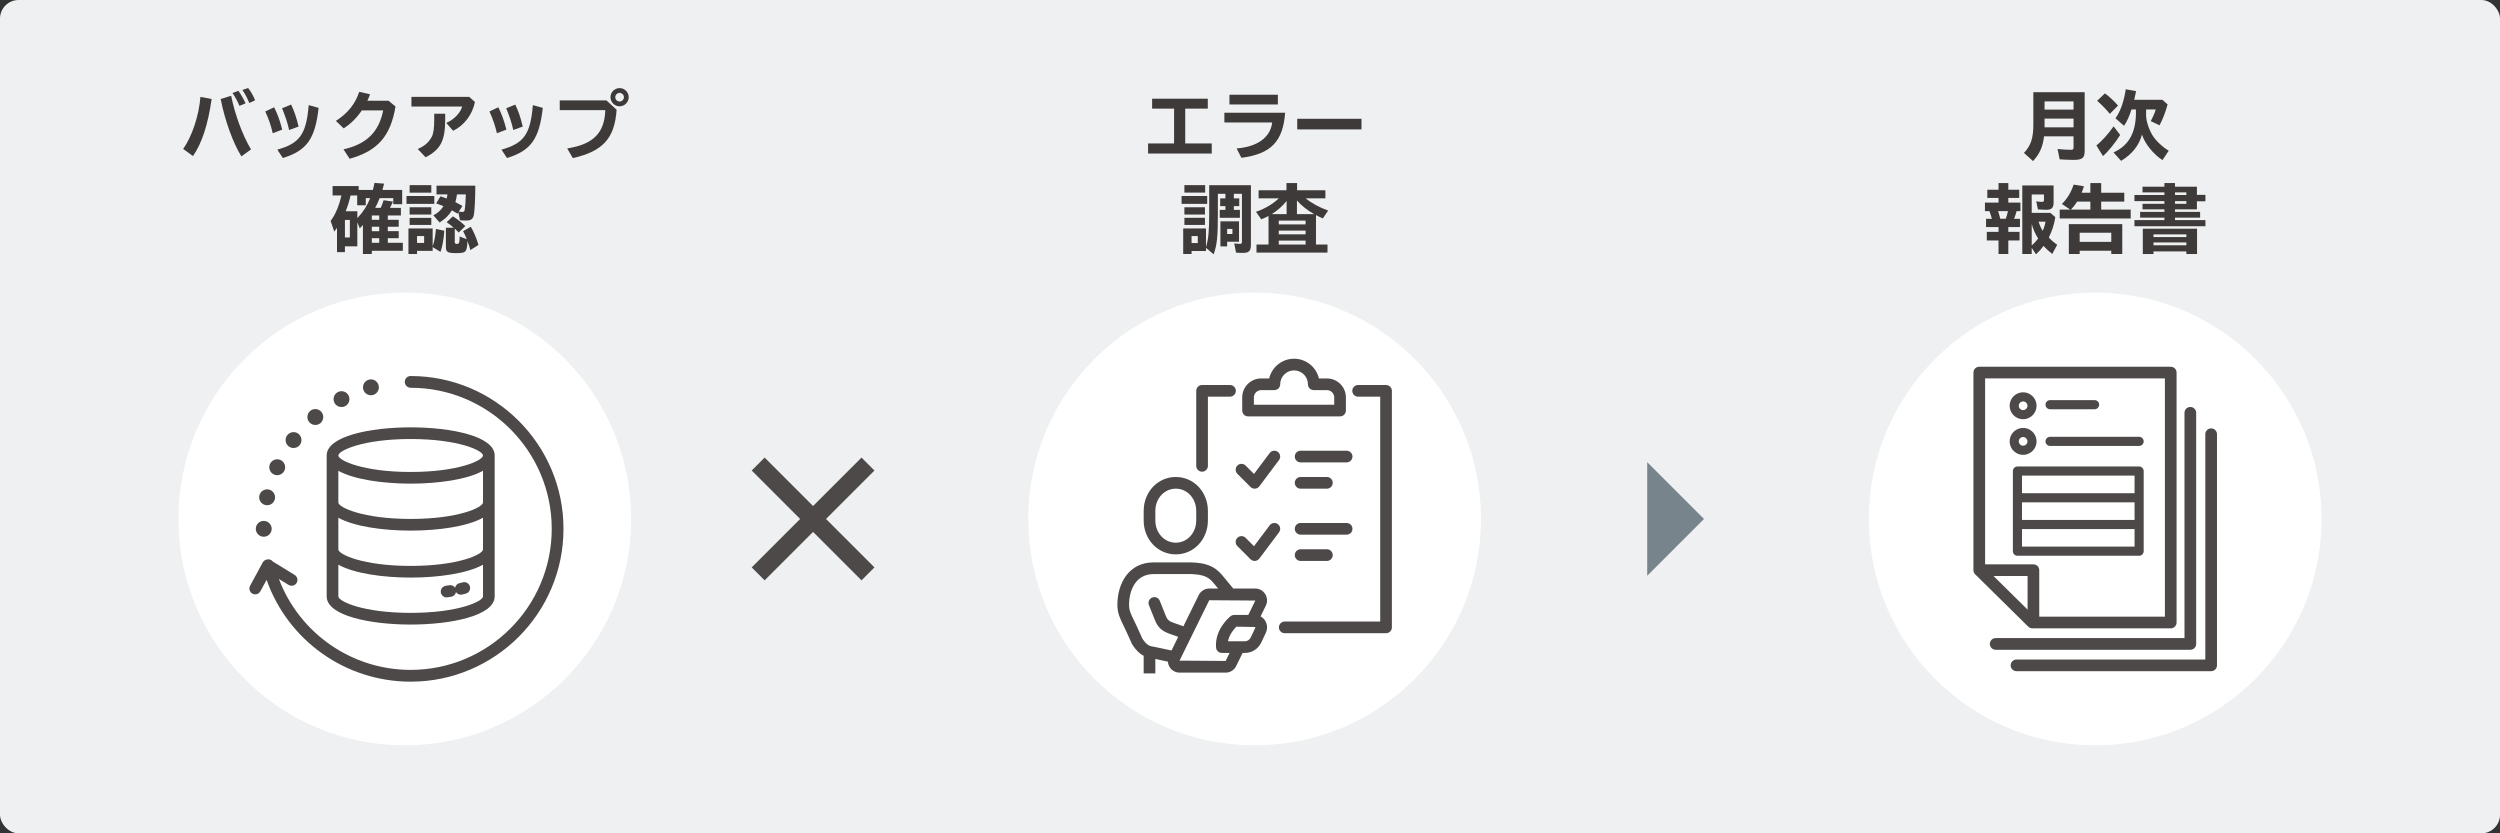
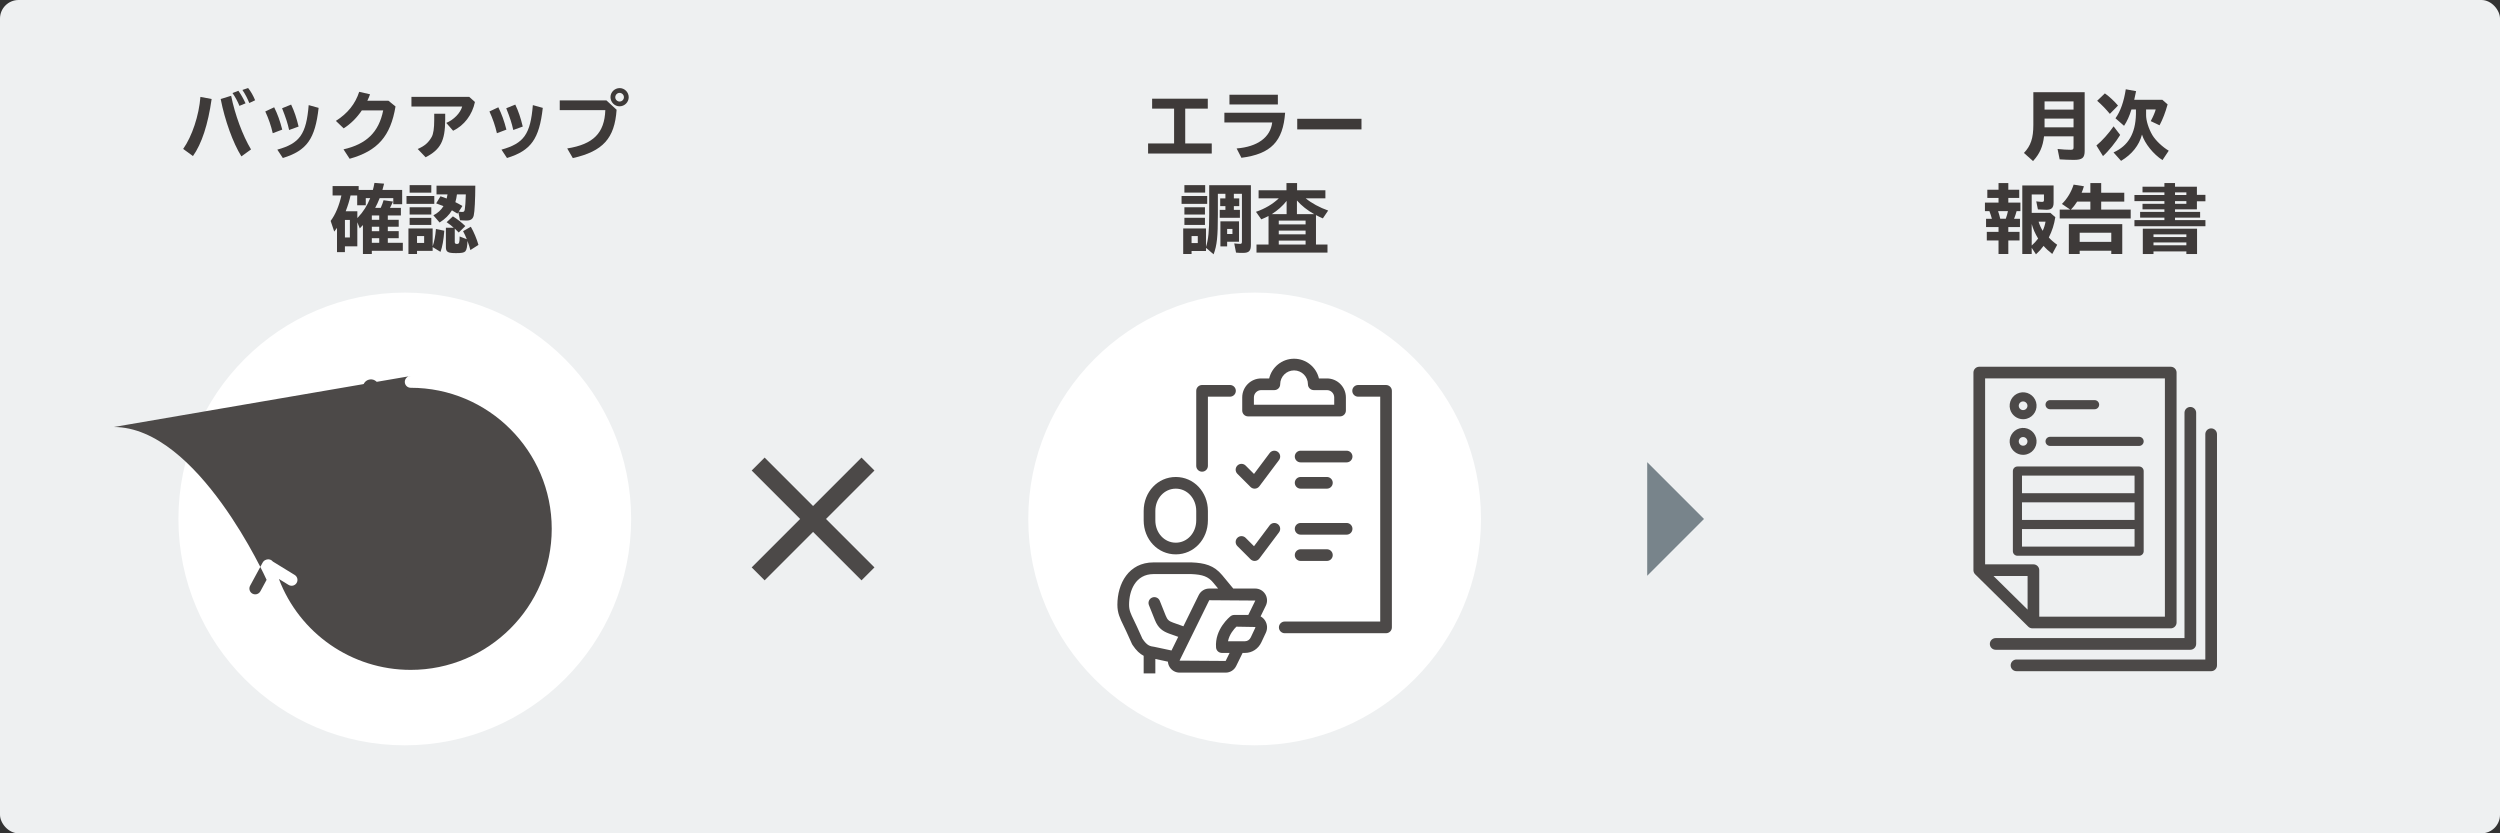
<svg xmlns="http://www.w3.org/2000/svg" id="_レイヤー_1" data-name="レイヤー 1" width="450" height="150" viewBox="0 0 450 150">
  <rect x="0" y="0" width="450" height="150" fill="#333333" stroke="none" />
  <defs>
    <style>
      .cls-1 {
        fill: #eef0f1;
      }

      .cls-2 {
        fill: #fff;
      }

      .cls-3 {
        fill: #3e3a39;
      }

      .cls-4 {
        fill: #4c4948;
      }

      .cls-5 {
        fill: #78848b;
      }
    </style>
  </defs>
  <g id="_グレー背景" data-name="グレー背景">
    <rect class="cls-1" x="0" width="450" height="150" rx="3.348" ry="3.348" />
  </g>
  <g>
    <g>
      <path class="cls-3" d="m217.402,17.765v1.789h-4.062v6.268h4.774v1.815h-11.459v-1.815h4.681v-6.268h-3.954v-1.789h10.02Z" />
      <path class="cls-3" d="m231.322,20.293c-.377,5.179-2.556,7.425-7.868,8.11l-.86-1.682c3.752-.295,6.093-2.004,6.402-4.68h-8.608v-1.749h10.935Zm-1.305-3.241v1.749h-8.715v-1.749h8.715Z" />
      <path class="cls-3" d="m245.067,21.383v1.91h-11.566v-1.91h11.566Z" />
      <path class="cls-3" d="m217.294,35.275v1.426h-4.613v-1.426h4.613Zm-.216,9.173c.431-1.358.579-2.892.579-5.811v-5.299h7.505v10.732c0,1.104-.351,1.453-1.439,1.453-.484,0-.861-.014-1.237-.054l-.323-1.654c.35.04.794.08,1.062.08.256,0,.323-.094.323-.43v-8.581h-1.453v.834h.969v1.385h-.969v.673h1.09v1.426h-3.631v-1.426h1.021v-.673h-.941v-1.385h.941v-.834h-1.358v3.726c0,4.008-.161,5.541-.767,7.168l-1.372-1.17v.578h-2.596v.538h-1.506v-4.6h4.102v3.322Zm-.147-11.123v1.346h-3.739v-1.346h3.739Zm-.04,3.981v1.305h-3.699v-1.305h3.699Zm0,1.896v1.291h-3.699v-1.291h3.699Zm-2.408,4.546h1.117v-1.251h-1.117v1.251Zm8.541-.242h-2.139v.848h-1.211v-4.52h3.35v3.672Zm-2.139-1.386h.955v-.914h-.955v.914Z" />
      <path class="cls-3" d="m235.033,35.706c1.049.861,2.502,1.654,4.035,2.192l-.955,1.412c-.471-.202-.834-.377-1.237-.592v5.299h2.071v1.453h-12.777v-1.453h2.166v-5.138c-.417.216-.794.391-1.305.605l-.955-1.358c1.641-.564,3.026-1.398,4.102-2.421h-3.631v-1.452h5.017v-1.305h1.91v1.305h5.097v1.452h-3.537Zm-3.443.457c-.726.929-1.627,1.722-2.676,2.381h2.676v-2.381Zm-1.412,3.551v.673h4.829v-.673h-4.829Zm0,2.462h4.829v-.673h-4.829v.673Zm0,1.842h4.829v-.713h-4.829v.713Zm6.375-5.474c-1.196-.659-2.312-1.547-3.106-2.461v2.461h3.106Z" />
    </g>
    <g>
      <path class="cls-3" d="m32.97,26.803c1.6-2.246,2.851-6.039,3.106-9.36l2.018.376c-.646,4.573-1.775,8.043-3.362,10.275l-1.762-1.291Zm10.477,1.345c-1.506-2.421-2.972-6.469-3.725-10.329l1.883-.578c.686,3.402,2.071,7.142,3.578,9.657l-1.735,1.25Zm-.35-9.092c-.269-.713-.767-1.627-1.25-2.312l1.062-.404c.43.592.901,1.412,1.291,2.26l-1.103.457Zm1.775-.511c-.296-.767-.74-1.614-1.237-2.354l1.022-.35c.471.578.915,1.358,1.265,2.205l-1.049.498Z" />
      <path class="cls-3" d="m49.095,23.978c-.31-1.345-.727-2.568-1.345-3.914l1.601-.753c.605,1.211,1.049,2.448,1.453,4.021l-1.708.646Zm.82,2.959c4.048-1.13,5.218-2.771,5.649-8.016l1.789.497c-.632,5.608-2.125,7.693-6.442,9.024l-.995-1.506Zm2.125-3.537c-.282-1.265-.565-2.139-1.264-3.914l1.627-.659c.592,1.251.955,2.341,1.345,3.954l-1.708.619Z" />
      <path class="cls-3" d="m71.193,19.164c-.888,5.353-3.214,8.002-8.258,9.414l-1.103-1.694c4.143-.941,6.361-3.107,7.142-7.008h-3.847c-.901,1.332-2.031,2.448-3.268,3.229l-1.399-1.345c2.125-1.346,3.497-3.066,4.196-5.232l1.95.444c-.134.403-.255.686-.484,1.156h3.792l1.278,1.036Z" />
      <path class="cls-3" d="m84.454,17.429l1.036.928c-.484,2.313-1.937,4.224-3.927,5.179l-1.237-1.413c1.345-.551,2.555-1.788,2.865-2.945h-9.132v-1.748h10.396Zm-4.317,3.039v1.104c-.027,3.793-.82,5.326-3.523,6.738l-1.426-1.493c1.251-.538,1.923-1.13,2.515-2.165.309-.552.457-1.561.457-3.094v-1.09h1.977Z" />
      <path class="cls-3" d="m89.444,23.978c-.31-1.345-.727-2.568-1.345-3.914l1.601-.753c.605,1.211,1.049,2.448,1.453,4.021l-1.708.646Zm.82,2.959c4.048-1.13,5.218-2.771,5.649-8.016l1.789.497c-.632,5.608-2.125,7.693-6.442,9.024l-.995-1.506Zm2.125-3.537c-.282-1.265-.565-2.139-1.264-3.914l1.627-.659c.592,1.251.955,2.341,1.345,3.954l-1.708.619Z" />
      <path class="cls-3" d="m109.16,18.074l1.829,1.682c-.35,5.15-2.461,7.478-7.881,8.701l-1.009-1.735c4.707-.753,6.711-2.771,6.859-6.899h-8.204v-1.748h8.406Zm4.008-.578c0,.901-.74,1.641-1.654,1.641-.888,0-1.627-.753-1.627-1.654,0-.888.753-1.627,1.654-1.627.888,0,1.627.753,1.627,1.641Zm-2.421.014c0,.417.363.767.78.767.431,0,.78-.35.78-.78s-.363-.78-.78-.78c-.43,0-.78.363-.78.794Z" />
      <path class="cls-3" d="m67.118,34.186c.107-.363.175-.699.282-1.265l1.735.135c-.147.605-.202.794-.295,1.13h3.55v2.568h-1.601v-1.089h-2.448c-.255.659-.538,1.251-.807,1.748h.995l.054-.121c.175-.376.323-.78.458-1.251l1.694.242c-.161.391-.35.78-.538,1.13h1.964v1.372h-2.354v.78h1.963v1.251h-1.963v.793h1.963v1.265h-1.963v.834h2.703v1.438h-5.582v.578h-1.601v-5.218c-.094.107-.255.282-.564.605l-.444-1.104v4.331h-2.233v1.049h-1.425v-4.371c-.202.282-.242.35-.498.673l-.646-1.924c.848-1.116,1.533-2.743,1.937-4.586h-1.587v-1.682h4.693v.687h2.556Zm-5.03,8.554h.888v-3.147h-.888v3.147Zm3.752-7.074v1.277h-1.546v-1.762h-1.197c-.161.82-.511,1.937-.874,2.852h2.098v1.224l.054-.067.081-.081c.941-.995,1.654-2.125,2.179-3.442h-.793Zm1.089,3.12v.78h1.332v-.78h-1.332Zm0,2.031v.793h1.332v-.793h-1.332Zm0,2.058v.834h1.332v-.834h-1.332Z" />
      <path class="cls-3" d="m78.173,35.275v1.426h-5.003v-1.426h5.003Zm-.296,9.065c.296-.848.498-1.883.592-3.12l1.506.309c-.121,1.654-.35,2.892-.686,3.807l-1.412-.86v.686h-2.811v.564h-1.546v-4.6h4.357v3.215Zm-.242-11.016v1.358h-3.9v-1.358h3.9Zm0,3.981v1.305h-3.9v-1.305h3.9Zm0,1.91v1.277h-3.9v-1.277h3.9Zm-2.569,4.519h1.278v-1.237h-1.278v1.237Zm10.491-10.315c-.014,2.542-.121,4.681-.283,5.353-.148.646-.538.928-1.304.928-.108,0-.229,0-.404-.013-.363-.014-.511-.027-.767-.041l-.296-1.438-.161.242c-.377-.229-.511-.31-.996-.592-.484.834-1.224,1.573-2.219,2.192l-1.117-1.292c.794-.417,1.358-.914,1.816-1.654-.592-.241-.861-.336-1.318-.497l.78-1.277c.39.134.982.35,1.116.403.054-.202.121-.538.148-.74h-1.977v-1.573h6.98Zm-3.887,7.572c-.363-.323-.874-.727-1.277-.996l1.129-1.049c.767.471,1.534,1.062,2.233,1.749l-1.184,1.156c-.255-.269-.403-.417-.713-.699v2.407c0,.256.107.35.39.35.403,0,.484-.215.484-1.345l1.292.497c-.175-.457-.431-1.008-.672-1.452l1.398-.793c.551.954,1.076,2.219,1.372,3.268l-1.453.928c-.148-.537-.255-.9-.524-1.641-.027,1.009-.148,1.601-.39,1.87-.229.241-.659.322-1.668.322-1.493,0-1.829-.201-1.829-1.089v-3.483h1.412Zm.579-5.999c-.054.444-.148.941-.283,1.398.363.176.821.417,1.265.687l-.646,1.009c.202.04.404.067.592.067.323,0,.431-.095.484-.458.094-.604.134-1.17.188-2.703h-1.601Z" />
    </g>
    <g>
      <circle class="cls-2" cx="225.834" cy="93.413" r="40.745" />
      <path class="cls-4" d="m211.642,99.786c3.242,0,5.781-2.688,5.781-6.119v-1.69c0-3.432-2.539-6.119-5.781-6.119s-5.781,2.688-5.781,6.119v1.69c0,3.432,2.539,6.119,5.781,6.119Zm-3.68-7.81c0-2.253,1.616-4.018,3.68-4.018s3.68,1.765,3.68,4.018v1.69c0,2.253-1.616,4.018-3.68,4.018s-3.68-1.765-3.68-4.018v-1.69Z" />
      <path class="cls-4" d="m227.741,106.937c-.391-.625-1.061-.999-1.793-.999h-3.962c-.414-.502-1.184-1.435-1.999-2.416-1.476-1.78-3.193-2.196-5.528-2.29h-6.816c-4.5,0-6.514,3.832-6.514,7.63,0,1.479.475,2.452,1.076,3.684.165.34.348.713.542,1.14l1.009,2.228c.023.051.05.1.081.146.698,1.053,1.337,1.637,2.023,1.984v3.162h2.102v-2.591l2.259.483c.026.339.127.674.314.975.391.626,1.061,1,1.794,1h8.284c.811,0,1.538-.455,1.897-1.188l1.159-2.36h.441c1.258,0,2.383-.732,2.936-1.912l.803-1.711c.336-.715.284-1.538-.138-2.203-.206-.324-.485-.577-.806-.75l.941-1.926c.329-.671.29-1.451-.104-2.086Zm-23.081,5.879c-.203-.447-.394-.838-.567-1.192-.556-1.14-.862-1.768-.862-2.762,0-2.55,1.155-5.528,4.412-5.528l6.773-.001c2.104.086,3.063.458,3.954,1.531.308.371.61.736.89,1.074h-1.596c-.81,0-1.536.455-1.898,1.188l-2.754,5.606-1.859-.661c-.736-.271-1.016-.479-1.326-1.258l-1.069-2.672c-.215-.538-.827-.798-1.366-.585-.538.216-.801.827-.585,1.366l1.069,2.671c.589,1.475,1.413,2.03,2.562,2.454l1.641.583-1.207,2.458-3.075-.655c-.805-.113-1.297-.183-2.162-1.467l-.975-2.151Zm15.953,6.155l-8.296-.058,5.347-10.874,8.294.06-1.267,2.594h-2.537c-.235,0-.464.079-.649.225-.118.093-2.885,2.309-2.615,5.642.044.545.499.966,1.047.966h1.39l-.712,1.446Zm5.333-5.962l-.803,1.711c-.203.434-.6.703-1.033.703h-3.071c.243-1.246,1.083-2.203,1.51-2.622l3.404.06c.013.034.021.087-.007.148Z" />
      <path class="cls-4" d="m233.062,82.178c0,.58.471,1.051,1.051,1.051h8.279c.58,0,1.051-.471,1.051-1.051s-.471-1.051-1.051-1.051h-8.279c-.58,0-1.051.471-1.051,1.051Z" />
      <path class="cls-4" d="m234.113,87.959h4.73c.58,0,1.051-.471,1.051-1.051s-.471-1.051-1.051-1.051h-4.73c-.58,0-1.051.471-1.051,1.051s.471,1.051,1.051,1.051Z" />
      <path class="cls-4" d="m222.726,85.286l2.365,2.365c.198.197.466.308.743.308.024,0,.05-.001.074-.003.304-.021.584-.174.767-.417l3.548-4.73c.348-.465.254-1.123-.21-1.472-.466-.349-1.123-.253-1.472.21l-2.82,3.762-1.509-1.509c-.41-.41-1.076-.41-1.486,0s-.41,1.076,0,1.486Z" />
      <path class="cls-4" d="m243.443,95.187c0-.58-.471-1.051-1.051-1.051h-8.279c-.58,0-1.051.471-1.051,1.051s.471,1.051,1.051,1.051h8.279c.58,0,1.051-.471,1.051-1.051Z" />
      <path class="cls-4" d="m234.113,98.867c-.58,0-1.051.471-1.051,1.051s.471,1.051,1.051,1.051h4.73c.58,0,1.051-.471,1.051-1.051s-.471-1.051-1.051-1.051h-4.73Z" />
      <path class="cls-4" d="m228.541,94.557l-2.82,3.762-1.509-1.509c-.41-.41-1.076-.41-1.486,0s-.41,1.076,0,1.486l2.365,2.365c.198.197.466.308.743.308.024,0,.05-.001.074-.003.304-.021.584-.174.767-.417l3.548-4.73c.348-.465.254-1.123-.21-1.472-.466-.348-1.123-.253-1.472.21Z" />
      <path class="cls-4" d="m216.372,84.904c.58,0,1.051-.471,1.051-1.051v-12.451h3.976c.58,0,1.051-.471,1.051-1.051s-.471-1.051-1.051-1.051h-5.026c-.58,0-1.051.471-1.051,1.051v13.502c0,.58.471,1.051,1.051,1.051Z" />
      <path class="cls-4" d="m249.488,69.301h-5.026c-.58,0-1.051.471-1.051,1.051s.471,1.051,1.051,1.051h3.976v40.474h-17.183c-.58,0-1.051.471-1.051,1.051s.471,1.051,1.051,1.051h18.233c.58,0,1.051-.471,1.051-1.051v-42.575c0-.58-.471-1.051-1.051-1.051Z" />
      <path class="cls-4" d="m224.652,74.95h16.558c.58,0,1.051-.471,1.051-1.051v-2.365c0-1.884-1.533-3.416-3.417-3.416h-1.436c-.477-2.031-2.304-3.548-4.478-3.548s-4.001,1.517-4.478,3.548h-1.436c-1.884,0-3.416,1.532-3.416,3.416v2.365c0,.58.471,1.051,1.051,1.051Zm1.051-3.416c0-.725.59-1.314,1.314-1.314h2.365c.58,0,1.051-.471,1.051-1.051,0-1.377,1.12-2.497,2.497-2.497s2.497,1.12,2.497,2.497c0,.58.471,1.051,1.051,1.051h2.365c.726,0,1.315.59,1.315,1.314v1.314h-14.456v-1.314Z" />
    </g>
    <polygon class="cls-5" points="296.496 93.413 296.496 83.189 301.608 88.301 306.72 93.413 301.608 98.525 296.496 103.638 296.496 93.413" />
    <path class="cls-4" d="m146.352,91.083l8.719-8.719,2.331,2.33-8.721,8.719,8.721,8.721-2.331,2.33-8.719-8.719-8.719,8.719-2.331-2.33,8.721-8.721-8.721-8.719,2.331-2.33,8.719,8.719Z" />
    <g>
-       <circle class="cls-2" cx="377.139" cy="93.413" r="40.745" />
      <path class="cls-4" d="m395.311,115.908v-41.604c0-.58-.471-1.051-1.051-1.051s-1.051.47-1.051,1.051v40.553h-33.986c-.58,0-1.051.47-1.051,1.051s.471,1.051,1.051,1.051h35.037c.58,0,1.051-.47,1.051-1.051Z" />
      <path class="cls-4" d="m398.008,77.107c-.58,0-1.051.47-1.051,1.051v40.553h-33.986c-.58,0-1.051.47-1.051,1.051s.471,1.051,1.051,1.051h35.037c.58,0,1.051-.47,1.051-1.051v-41.604c0-.58-.471-1.051-1.051-1.051Z" />
      <path class="cls-4" d="m364.16,75.461c.218,0,.437-.03.65-.089,1.287-.36,2.042-1.699,1.684-2.986-.36-1.285-1.694-2.042-2.986-1.684-1.287.36-2.042,1.699-1.684,2.986.291,1.044,1.251,1.773,2.336,1.773Zm-.21-3.177c.071-.02.141-.029.21-.029.341,0,.655.227.752.571.056.201.031.412-.072.594s-.269.314-.471.369c-.202.055-.412.03-.593-.072-.182-.103-.314-.27-.369-.471-.117-.415.128-.847.543-.963Z" />
      <path class="cls-4" d="m369.013,73.664h8.015c.453,0,.821-.369.821-.821s-.368-.821-.821-.821h-8.015c-.453,0-.821.369-.821.821s.368.821.821.821Z" />
      <path class="cls-4" d="m364.16,81.872c.222,0,.44-.03.65-.089.622-.173,1.141-.58,1.46-1.144s.397-1.219.225-1.842c-.358-1.284-1.689-2.042-2.986-1.684-1.287.36-2.042,1.699-1.684,2.986.291,1.044,1.251,1.773,2.336,1.773Zm-.21-3.177c.069-.02.14-.029.209-.029.341,0,.657.227.754.571.056.201.031.412-.072.594s-.269.314-.471.369c-.202.054-.412.03-.594-.073s-.312-.269-.368-.47c-.117-.415.128-.848.543-.964Z" />
      <path class="cls-4" d="m369.013,80.269h16.029c.453,0,.821-.369.821-.821s-.368-.821-.821-.821h-16.029c-.453,0-.821.369-.821.821s.368.821.821.821Z" />
      <path class="cls-4" d="m385.863,99.216v-14.425c0-.453-.368-.822-.821-.822h-21.904c-.453,0-.821.369-.821.822v14.425c0,.452.368.821.821.821h21.904c.453,0,.821-.369.821-.821Zm-1.642-.822h-20.263v-3.166h20.263v3.166Zm0-4.808h-20.263v-3.167h20.263v3.167Zm0-4.809h-20.263v-3.166h20.263v3.166Z" />
      <path class="cls-4" d="m365.826,113.104h24.907c.58,0,1.051-.47,1.051-1.051v-44.988c0-.58-.471-1.051-1.051-1.051h-34.464c-.58,0-1.051.47-1.051,1.051v35.567c0,.141.029.279.082.406.054.128.132.243.229.339.001.001.001.002.002.003l9.557,9.421c.195.194.461.302.737.302Zm-8.506-44.988h32.362v42.887h-22.615v-8.371c0-.58-.471-1.051-1.051-1.051h-8.696v-33.466Zm7.646,41.615l-6.134-6.048h6.134v6.048Z" />
    </g>
    <g>
      <path class="cls-3" d="m375.242,27.152c0,1.278-.43,1.628-1.963,1.628-.673,0-1.722-.041-2.542-.095l-.377-1.869c.901.094,1.694.147,2.367.147.403,0,.511-.094.511-.417v-2.004h-5.312c-.215,1.87-.78,3.134-1.977,4.452l-1.641-1.466c1.224-1.265,1.694-2.663,1.694-5.03v-5.904h9.239v10.558Zm-7.222-7.424h5.218v-1.479h-5.218v1.479Zm0,2.905v.282h5.218v-1.561h-5.218v1.278Z" />
      <path class="cls-3" d="m377.354,26.185c1.009-.82,2.192-2.139,3.094-3.443l1.184,1.547c-.767,1.277-2.139,2.972-3.094,3.806l-1.184-1.909Zm2.421-5.689c-.686-.834-1.52-1.694-2.286-2.354l1.386-1.332c.807.565,1.708,1.413,2.366,2.192l-1.466,1.493Zm3.887-.794c-.376,1.225-.779,2.112-1.331,2.946l-1.547-1.358c.888-1.211,1.52-3.013,1.856-5.219l1.855.336c-.08.431-.201.955-.336,1.561h5.07l.941.82c-.417,1.506-.874,2.677-1.452,3.766l-1.587-.753c.443-.82.753-1.547.9-2.099h-1.734v.996c-.014.995.457,2.487,1.143,3.645.592.968,1.816,2.125,2.933,2.784l-1.13,1.694c-1.654-1.076-3.188-2.985-3.686-4.6-.511,1.937-1.802,3.563-3.766,4.734l-1.358-1.521c2.663-1.196,3.954-3.402,4.035-6.886v-.848h-.808Z" />
      <path class="cls-3" d="m361.497,41.731h2.018v1.547h-2.018v2.447h-1.762v-2.447h-2.111v-1.547h2.111v-.86h-2.246v-1.493h1.049c-.134-.484-.255-.888-.443-1.372h-.807v-1.533h2.447v-.848h-2.018v-1.479h2.018v-1.197h1.762v1.197h1.964v1.479h-1.964v.848h2.179v1.533h-.686c-.148.538-.27.901-.457,1.372h1.062v1.493h-2.099v.86Zm-1.843-3.726c.148.444.296.928.391,1.372h.995c.161-.431.296-.915.39-1.372h-1.775Zm10.303,1.09c-.229,1.385-.538,2.354-1.17,3.658.39.43.981.941,1.506,1.305l-.888,1.654c-.605-.471-1.156-.982-1.56-1.453-.404.552-.74.928-1.372,1.52l-.767-1.17v1.116h-1.694v-12.346h5.635v3.12c0,.9-.377,1.264-1.291,1.264-.39,0-.888-.026-1.533-.067l-.296-1.452c.403.054.794.094,1.035.094.27,0,.351-.08.351-.336v-.995h-2.206v3.309h3.362l.888.78Zm-4.25,5.097c.431-.376.807-.793,1.156-1.25-.564-.942-.874-1.654-1.156-2.623v3.873Zm1.237-4.29c.201.632.431,1.144.739,1.641.229-.484.417-1.062.512-1.641h-1.251Z" />
      <path class="cls-3" d="m376.265,34.697v-1.748h1.95v1.748h4.155v1.587h-4.155v1.439h5.312v1.601h-12.777v-1.601h1.883l-1.492-1.009c.955-.928,1.694-2.165,2.111-3.483l1.855.296c-.161.524-.255.794-.416,1.17h1.573Zm5.743,11.028h-1.978v-.592h-5.689v.592h-1.949v-5.379h9.616v5.379Zm-8.191-9.334c-.282.458-.686.969-1.049,1.332h3.497v-1.439h-2.381l-.067.107Zm.524,7.142h5.689v-1.641h-5.689v1.641Z" />
      <path class="cls-3" d="m389.593,32.949h1.91v.659h3.94v1.466h1.533v1.156h-1.533v1.453h-3.94v.457h4.519v1.035h-4.519v.444h5.474v1.103h-12.777v-1.103h5.394v-.444h-4.371v-1.035h4.371v-.457h-3.94v-.996h3.94v-.483h-5.394v-1.104h5.394v-.471h-3.94v-1.021h3.94v-.659Zm5.877,12.776h-1.923v-.471h-5.918v.471h-1.923v-4.559h9.764v4.559Zm-7.841-3.053h5.918v-.484h-5.918v.484Zm0,1.479h5.918v-.511h-5.918v.511Zm3.874-9.522v.471h2.044v-.471h-2.044Zm0,1.574v.483h2.044v-.483h-2.044Z" />
    </g>
    <g>
      <circle class="cls-2" cx="72.861" cy="93.413" r="40.745" />
      <path class="cls-4" d="m66.762,71.143c.13,0,.26-.01.39-.05.76-.21,1.2-1,.99-1.76-.21-.761-1-1.21-1.76-.99-.76.21-1.21,1-.99,1.76.17.63.75,1.04,1.37,1.04Z" />
      <path class="cls-4" d="m61.472,73.272c.23,0,.46-.05.67-.17.7-.37.96-1.24.59-1.93-.37-.7-1.24-.96-1.93-.59-.7.369-.96,1.239-.59,1.939.25.48.75.75,1.26.75Z" />
      <path class="cls-4" d="m47.782,90.913c.1.02.2.029.3.029.66,0,1.25-.46,1.4-1.12.16-.779-.32-1.54-1.09-1.71-.77-.16-1.54.32-1.71,1.101-.16.77.32,1.529,1.1,1.7Z" />
      <path class="cls-4" d="m47.472,96.612c.79,0,1.43-.64,1.43-1.43,0-.78-.64-1.42-1.43-1.42-.79,0-1.43.64-1.43,1.42,0,.79.64,1.43,1.43,1.43Z" />
      <path class="cls-4" d="m49.302,85.402c.19.09.4.13.6.13.54,0,1.05-.31,1.3-.83.33-.72.01-1.569-.7-1.899-.72-.33-1.57-.021-1.9.7-.33.72-.02,1.569.7,1.899Z" />
      <path class="cls-4" d="m56.762,76.492c.33,0,.66-.109.93-.34.59-.52.67-1.42.15-2.02-.51-.601-1.41-.67-2.01-.16s-.67,1.42-.16,2.02c.28.33.68.5,1.09.5Z" />
-       <path class="cls-4" d="m52.842,80.643c.43,0,.86-.2,1.14-.57.47-.63.35-1.52-.28-2-.63-.479-1.52-.35-2,.28v-.01c-.48.63-.36,1.53.27,2.01.26.19.57.29.87.29Z" />
-       <path class="cls-4" d="m73.922,67.679c-.585,0-1.059.475-1.059,1.06s.474,1.06,1.059,1.06c14,0,25.389,11.39,25.389,25.39,0,13.999-11.39,25.389-25.389,25.389-10.652,0-20.022-6.608-23.722-16.369l1.742,1.07c.495.305,1.142.149,1.445-.346.304-.495.149-1.142-.346-1.445l-3.924-2.409c-.252-.319-.675-.48-1.091-.374-.025.006-.042.024-.066.032-.008.002-.017-.001-.025.002-.279.074-.514.261-.652.514l-2.265,4.179c-.276.511-.087,1.148.423,1.425.159.086.331.127.5.127.373,0,.734-.199.925-.55l1.12-2.066c3.845,10.905,14.177,18.33,25.935,18.33,15.168,0,27.507-12.34,27.507-27.508s-12.339-27.509-27.507-27.509Z" />
+       <path class="cls-4" d="m73.922,67.679c-.585,0-1.059.475-1.059,1.06s.474,1.06,1.059,1.06c14,0,25.389,11.39,25.389,25.39,0,13.999-11.39,25.389-25.389,25.389-10.652,0-20.022-6.608-23.722-16.369l1.742,1.07c.495.305,1.142.149,1.445-.346.304-.495.149-1.142-.346-1.445l-3.924-2.409c-.252-.319-.675-.48-1.091-.374-.025.006-.042.024-.066.032-.008.002-.017-.001-.025.002-.279.074-.514.261-.652.514l-2.265,4.179c-.276.511-.087,1.148.423,1.425.159.086.331.127.5.127.373,0,.734-.199.925-.55l1.12-2.066s-12.339-27.509-27.507-27.509Z" />
      <path class="cls-4" d="m80.389,107.532c.051,0,.103-.004.154-.012.234-.034.463-.07.688-.108.441-.075.764-.416.848-.83.193.286.518.464.867.464.082,0,.165-.01.247-.029.224-.054.442-.109.654-.166.561-.151.893-.728.742-1.288-.151-.561-.729-.891-1.288-.741-.194.053-.395.103-.6.152-.411.099-.701.429-.779.818-.224-.33-.625-.52-1.044-.452-.21.036-.424.07-.642.103-.574.084-.971.618-.887,1.192.077.521.525.897,1.038.897Z" />
      <path class="cls-4" d="m73.922,112.42c7.282,0,15.12-1.585,15.12-5.065v-25.365c0-3.48-7.837-5.066-15.12-5.066s-15.12,1.586-15.12,5.066v25.365c0,3.48,7.838,5.065,15.12,5.065Zm0-33.396c8.589,0,13.018,2.078,13.018,2.965s-4.429,2.965-13.018,2.965c-8.589,0-13.019-2.078-13.019-2.965s4.429-2.965,13.019-2.965Zm-13.019,5.717c2.819,1.576,8.048,2.314,13.019,2.314,4.97,0,10.199-.738,13.018-2.314v5.703c0,.887-4.429,2.965-13.018,2.965-8.589,0-13.019-2.078-13.019-2.965v-5.703Zm0,8.451c2.818,1.577,8.046,2.318,13.019,2.318,4.973,0,10.2-.741,13.018-2.318v5.707c0,.887-4.429,2.965-13.018,2.965-8.589,0-13.019-2.078-13.019-2.965v-5.707Zm0,8.455c2.818,1.577,8.046,2.318,13.019,2.318,4.973,0,10.2-.741,13.018-2.318v5.707c0,.887-4.429,2.964-13.018,2.964-8.589,0-13.019-2.077-13.019-2.964v-5.707Z" />
    </g>
  </g>
</svg>